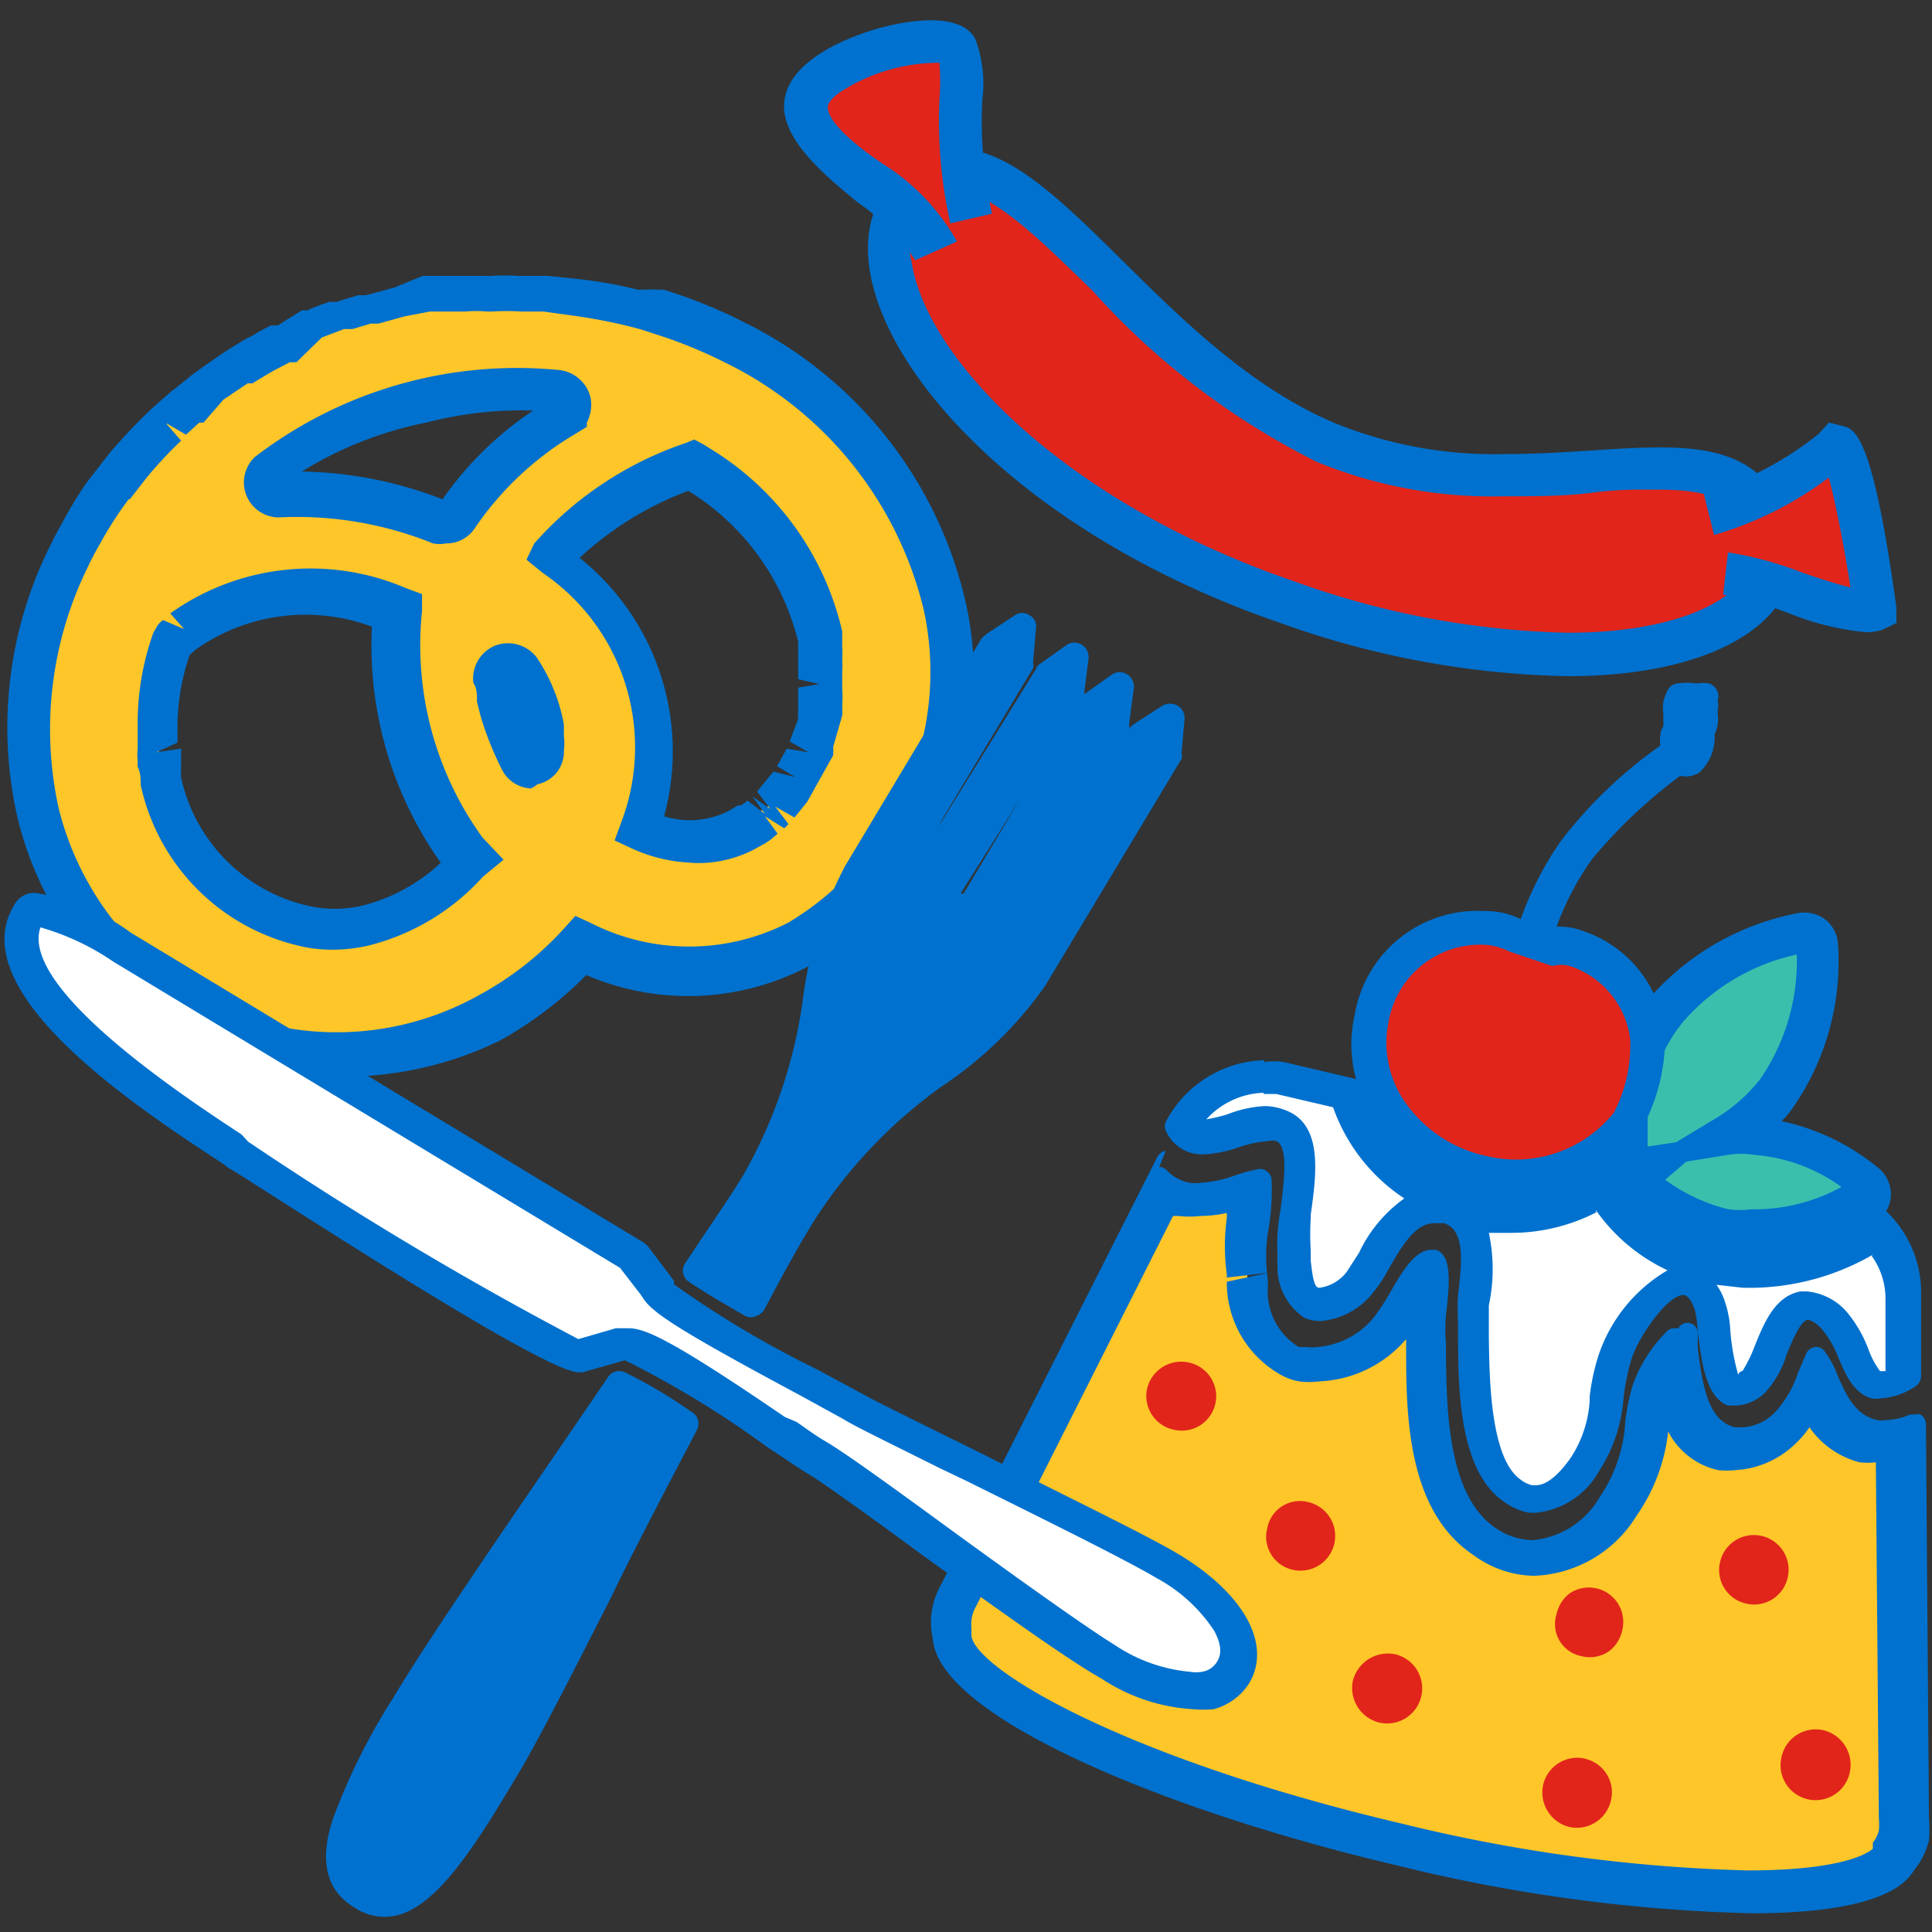
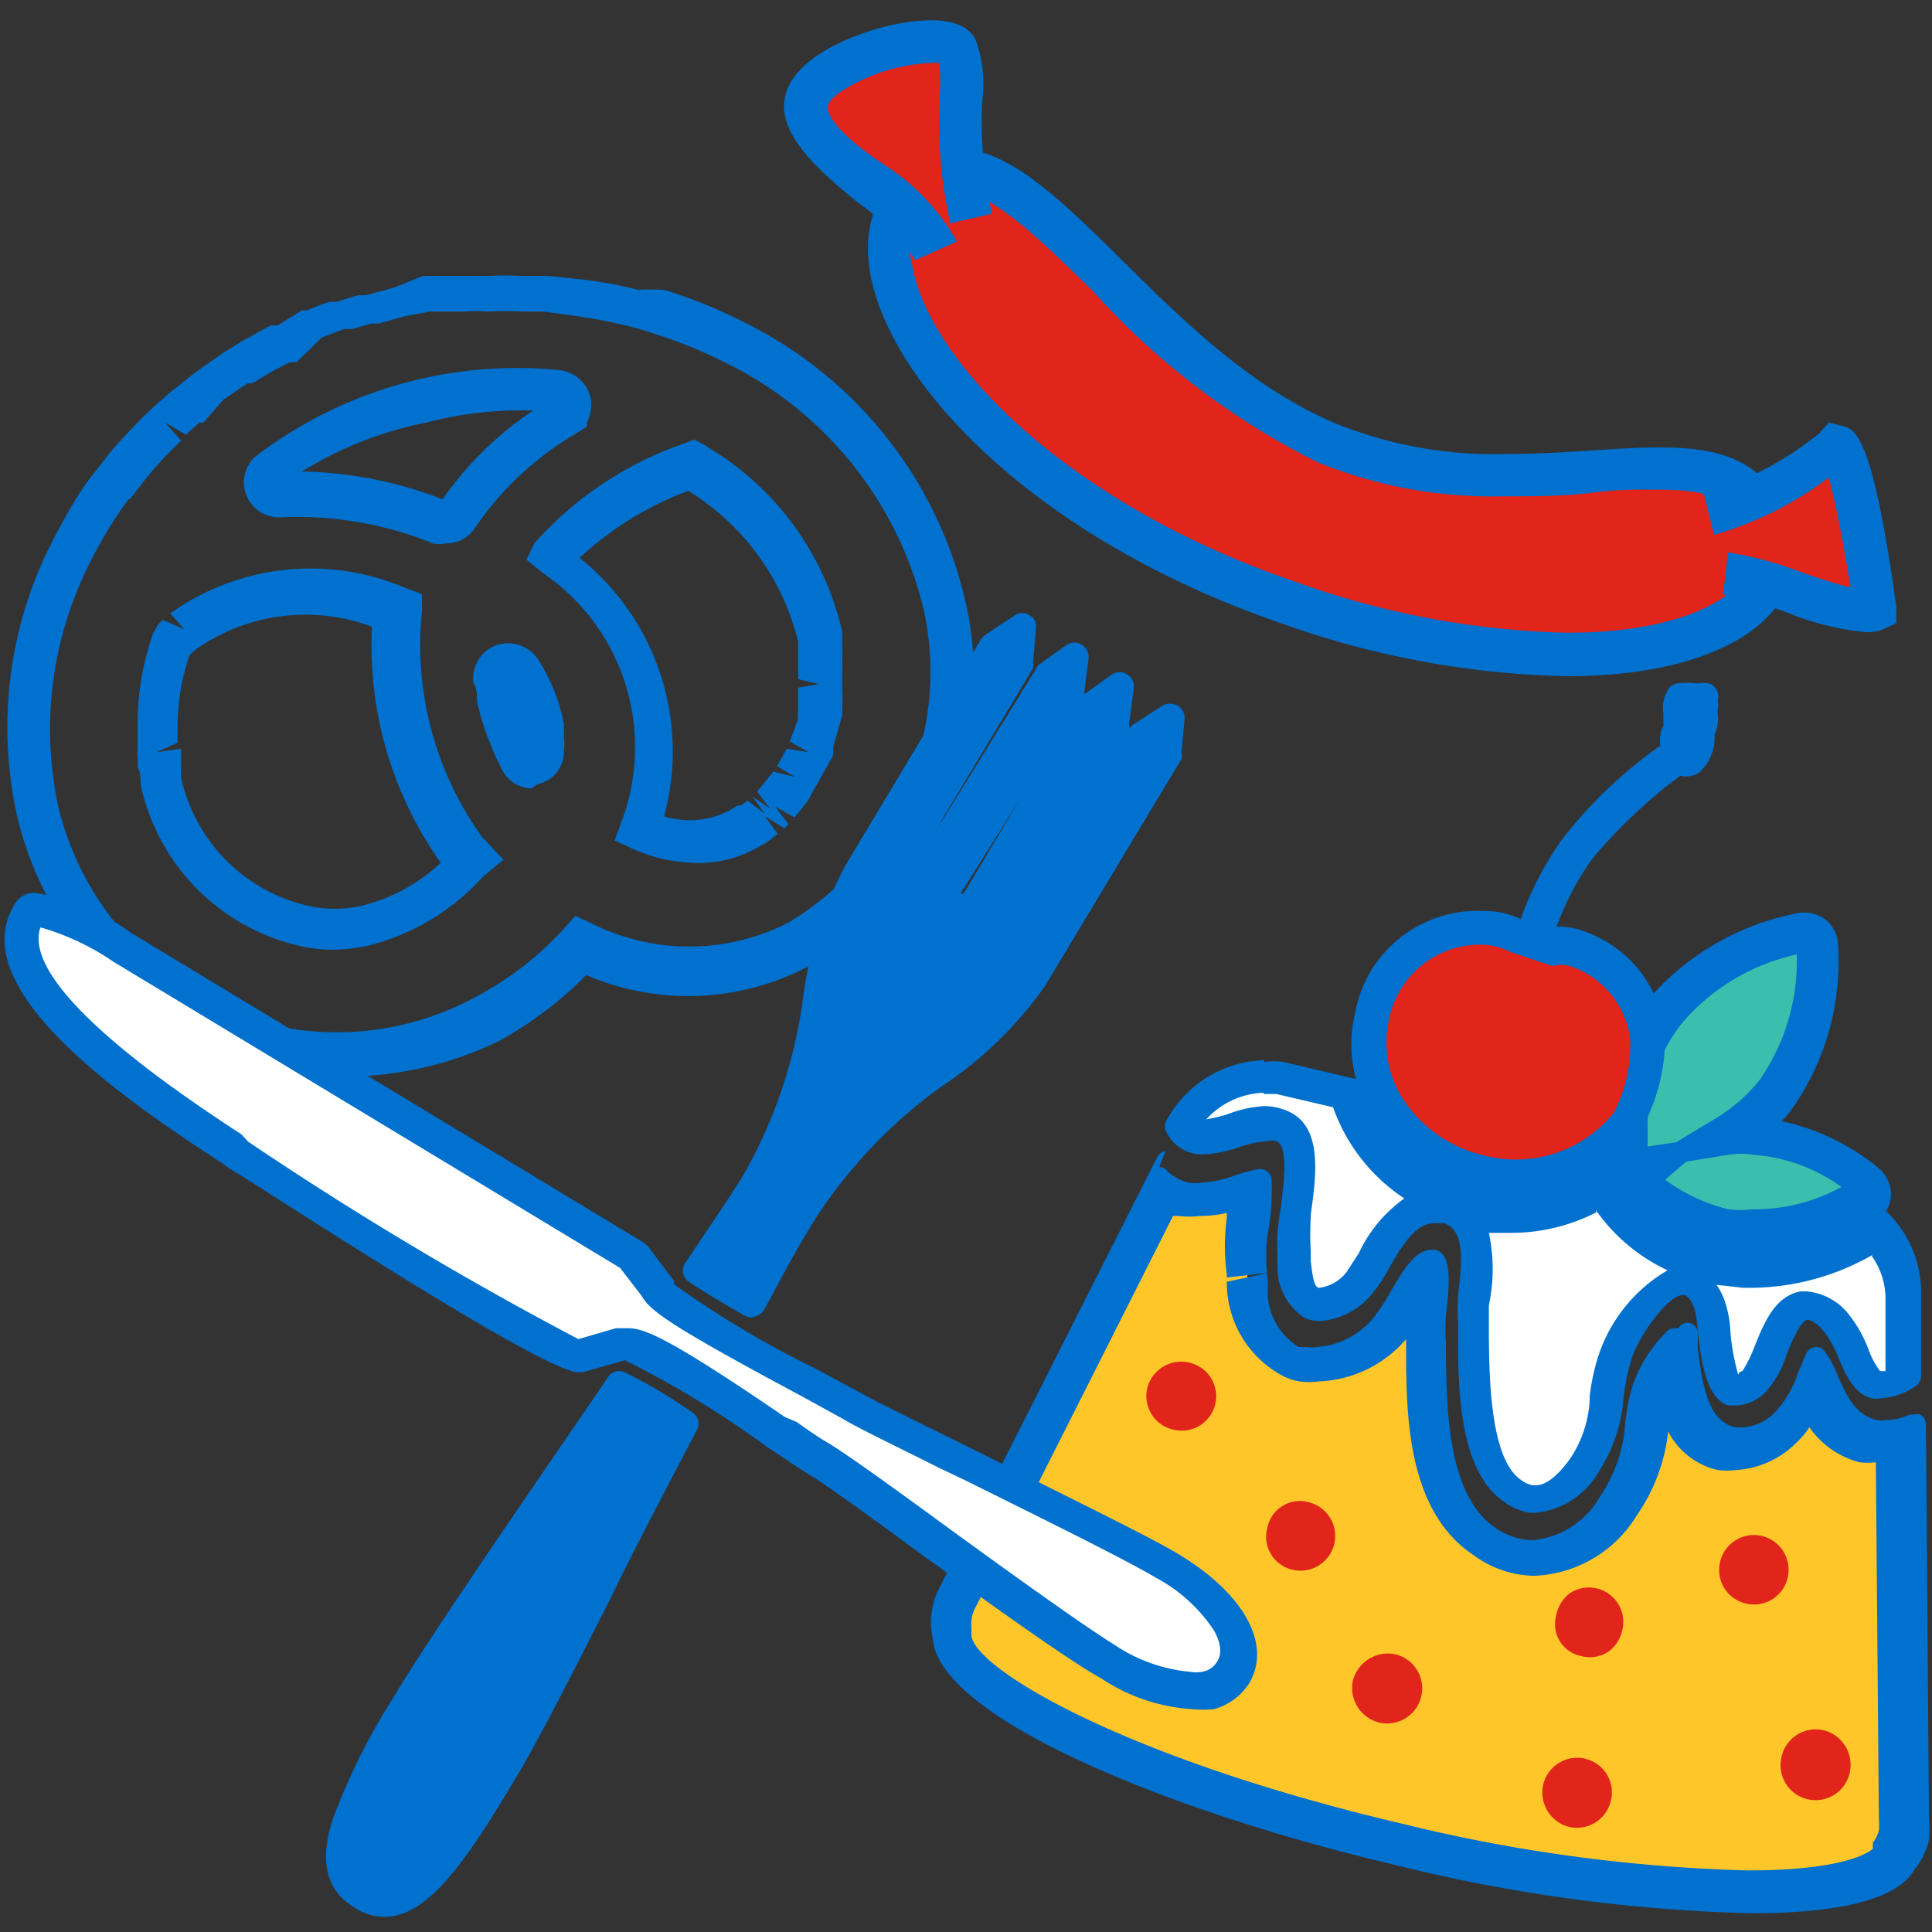
<svg xmlns="http://www.w3.org/2000/svg" viewBox="0 0 32 32">
  <rect x="0" y="0" width="32" height="32" fill="#333333" stroke="none" />
  <g>
-     <path d="M12.18,5.67a8.49,8.49,0,0,0-1.24-.51l0,0L10.5,5h-.05a8.52,8.52,0,0,0-.88-.16H9.49l-.36,0H9l-.4,0H8l-.36,0-.14,0-.32,0-.14,0L6.62,5a3.31,3.31,0,0,0-.45.12L6,5.16l-.31.1h0l-.11,0-.38.14,0,0-.41.19-.1,0-.3.16-.11.06-.33.2-.05,0-.37.25-.05,0-.29.23-.08.08A3,3,0,0,0,2.78,7l0,0c-.21.21-.41.42-.6.64l-.05.06c-.08.09-.15.19-.25.32l0,0a7,7,0,0,0-.47.73l0,0c-.07.12-.13.23-.19.36l0,0a6.3,6.3,0,0,0-.49,4.17,5.26,5.26,0,0,0,3.9,3.94,5.12,5.12,0,0,0,3.56-.54,5.61,5.61,0,0,0,1.53-1.2,3.93,3.93,0,0,0,3.6,0A5.23,5.23,0,0,0,15.65,10,6.52,6.52,0,0,0,12.18,5.67ZM6.07,15.31a2.37,2.37,0,0,1-1.06,0A3.15,3.15,0,0,1,2.68,13a1.28,1.28,0,0,1-.05-.27l0-.11a.77.77,0,0,0,0-.15s0-.09,0-.14V12a4.48,4.48,0,0,1,.25-1.39l.11-.12.06,0a3.65,3.65,0,0,1,3.55-.35,5.75,5.75,0,0,0,1.11,4l.13.13A3.42,3.42,0,0,1,6.07,15.31ZM7.3,8.64a6.21,6.21,0,0,0-2.71-.47A.21.21,0,0,1,4.36,8a.22.22,0,0,1,.08-.26A6.62,6.62,0,0,1,7,6.61a6.89,6.89,0,0,1,2.26-.13.21.21,0,0,1,.19.18.22.22,0,0,1-.11.24h0l0,0A5.48,5.48,0,0,0,7.58,8.55.24.24,0,0,1,7.3,8.64ZM9,12.28c0,.06,0,.13,0,.19a.22.22,0,0,1-.17.22.2.2,0,0,1-.25-.11,3.58,3.58,0,0,1-.32-.82l-.06-.22a1.86,1.86,0,0,1-.05-.28A.21.21,0,0,1,8.32,11h0a.21.21,0,0,1,.23.09,2.56,2.56,0,0,1,.41,1Zm4.62-1.57a.86.86,0,0,1,0,.16v.52s0,.09,0,.17v.07a.44.44,0,0,1,0,.14v.09a.56.56,0,0,0,0,.12l0,.11a.76.76,0,0,0,0,.11s0,.08,0,.11l-.05.11,0,.11a.47.47,0,0,0-.05.1l-.06.11-.06.09-.07.12L13,13a.61.61,0,0,1-.09.12l0,.06-.08.08,0,0,0,0-.09.08,0,0,0,0-.11.08s-.06,0-.06.05l-.18.1a1.83,1.83,0,0,1-1.69,0A3.83,3.83,0,0,0,9.13,9.22a5.44,5.44,0,0,1,2.35-1.55l.12.08a4.41,4.41,0,0,1,2,2.74A1.43,1.43,0,0,1,13.64,10.71Z" style="fill: #ffc629" />
    <path d="M5.55,17.83a5.08,5.08,0,0,1-1.1-.12A5.64,5.64,0,0,1,.28,13.5,6.74,6.74,0,0,1,.8,9.1c.09-.18.15-.3.22-.42A6.8,6.8,0,0,1,1.43,8V8l.14-.18.24-.31a9.84,9.84,0,0,1,.68-.72l.11-.1.24-.21.08-.06.31-.25.43-.3.14-.09.26-.16.12-.06a3.07,3.07,0,0,1,.31-.17l.11,0L5,5.14l.09,0A2.83,2.83,0,0,1,5.46,5l.11,0,.36-.11.13,0,.48-.13L7,4.57l.19,0,.33,0h.15c.13,0,.25,0,.38,0h.07a3.84,3.84,0,0,1,.48,0h.48l.57.06a7.1,7.1,0,0,1,.92.17A4.64,4.64,0,0,1,11,4.8a8.43,8.43,0,0,1,1.35.55h0A6.88,6.88,0,0,1,16,10a5.58,5.58,0,0,1-2.6,6,4.27,4.27,0,0,1-3.69.15,6.28,6.28,0,0,1-1.44,1.09A5.86,5.86,0,0,1,5.55,17.83ZM2.13,8.27l0,0A6.2,6.2,0,0,0,1.66,9c-.08.14-.14.25-.2.38a6.09,6.09,0,0,0-.49,4A4.93,4.93,0,0,0,4.61,17a4.82,4.82,0,0,0,3.31-.51,5.3,5.3,0,0,0,1.43-1.12l.18-.2.24.11a3.6,3.6,0,0,0,3.29,0A4.84,4.84,0,0,0,15.3,10.1,6.16,6.16,0,0,0,12,6a7.79,7.79,0,0,0-1.19-.48,4.09,4.09,0,0,0-.41-.12c-.33-.08-.61-.13-.89-.17L9,5.16H8.65a4.28,4.28,0,0,0-.51,0H8.06a1.9,1.9,0,0,0-.35,0H7.56l-.3,0-.14,0-.42.08-.43.12-.13,0-.3.09-.14,0-.37.14,0,0L4.91,6,4.8,6l-.27.14-.12.07-.23.14-.08,0-.4.27L3.37,7,3.3,7l-.22.2L2.74,7,3,7.3a6.63,6.63,0,0,0-.57.61l-.28.36Zm3.39,7.46a2.32,2.32,0,0,1-.59-.07A3.49,3.49,0,0,1,2.33,13c0-.1,0-.2-.05-.3l0-.12a.72.72,0,0,1,0-.17l0-.43a4.46,4.46,0,0,1,.26-1.5l.07-.12a.38.38,0,0,1,.09-.09l.35.15-.23-.26a4,4,0,0,1,3.9-.42l.27.1,0,.28a5.44,5.44,0,0,0,1,3.75l.35.37L8,14.52a3.79,3.79,0,0,1-1.89,1.14h0A2.7,2.7,0,0,1,5.52,15.73ZM3,12.4s0,.08,0,.12l0,.13a2.23,2.23,0,0,0,0,.23A2.79,2.79,0,0,0,5.09,15,2,2,0,0,0,6,15a2.94,2.94,0,0,0,1.3-.71,6.22,6.22,0,0,1-1.14-3.91,3.15,3.15,0,0,0-2.92.38l-.1.09a3.72,3.72,0,0,0-.2,1.2v.25l-.35.16Zm8.48,1.89a2.6,2.6,0,0,1-1-.23l-.3-.14.11-.3a3.49,3.49,0,0,0-1.3-4.13l-.27-.22L8.85,9a5.84,5.84,0,0,1,2.5-1.66l.15-.06.15.08.16.1a4.8,4.8,0,0,1,2.14,3c0,.08,0,.16,0,.25a1.5,1.5,0,0,1,0,.2,2,2,0,0,1,0,.22l0,.28a1.7,1.7,0,0,1,0,.26,1.64,1.64,0,0,1,0,.18l-.15.52a1.21,1.21,0,0,1,0,.14l-.43.77-.21.26-.32-.18.22.29-.07.07-.32-.2.21.29-.12.1h0l-.09.06-.2.11A2,2,0,0,1,11.43,14.29ZM11,13.52a1.42,1.42,0,0,0,1.09-.1l.13-.08h0l.05,0a.63.63,0,0,0,.11-.08l.29.22-.21-.29.3.21-.22-.29.27-.33.36.09-.3-.18.16-.29.36.06-.31-.18.14-.37a.41.41,0,0,1,0-.12l0-.18c0-.14,0-.18,0-.22l.35-.06-.35-.08V11c0-.11,0-.15,0-.19h0c0-.06,0-.13,0-.18a4.06,4.06,0,0,0-1.82-2.5,5.45,5.45,0,0,0-1.8,1.11A4.1,4.1,0,0,1,11,13.52Zm-2.19-.46a.57.57,0,0,1-.5-.32,5.37,5.37,0,0,1-.35-.88l-.06-.24c0-.13,0-.22-.06-.31a.59.59,0,0,1,.37-.62.6.6,0,0,1,.68.2A2.92,2.92,0,0,1,9.34,12l0,.2-.35,0,.35,0a.87.87,0,0,1,0,.23.55.55,0,0,1-.44.56A.39.39,0,0,1,8.79,13.06Zm-.11-.58h0Zm-.15-1.27ZM7.39,9a.54.54,0,0,1-.22,0,6,6,0,0,0-2.56-.43.58.58,0,0,1-.39-1A7.13,7.13,0,0,1,9.27,6.13a.6.6,0,0,1,.51.45A.64.64,0,0,1,9.72,7l0,.07-.23.14A5.21,5.21,0,0,0,7.87,8.74.56.56,0,0,1,7.39,9ZM5,7.81a6.71,6.71,0,0,1,2.33.46A5.64,5.64,0,0,1,8.83,6.8,6.25,6.25,0,0,0,7.06,7,6.18,6.18,0,0,0,5,7.81Zm-.45,0Zm4.6-1.24h0Z" style="fill: #0071ce" />
  </g>
  <g>
    <path d="M28.86,31.5a27.43,27.43,0,0,1-5.79-.78c-4.52-1.06-7.37-2.61-7.43-3.44a1,1,0,0,1,.09-.68l3.51-6.94a1,1,0,0,0,.36.17,1.33,1.33,0,0,0,.28,0,2.35,2.35,0,0,0,.68-.13l.16-.05a4.2,4.2,0,0,1-.06.61,3,3,0,0,0,0,.88v.1a1.4,1.4,0,0,0,.72,1.28l.2.07a1.09,1.09,0,0,0,.26,0A1.7,1.7,0,0,0,23,22a3.88,3.88,0,0,0,.29-.45c.1-.17.28-.49.38-.52s0,.19-.07.71a3.49,3.49,0,0,0,0,.53v.16c0,1,0,2.52,1,3.16a1.45,1.45,0,0,0,.82.28A1.75,1.75,0,0,0,26.79,25a2.93,2.93,0,0,0,.48-1.39,5.4,5.4,0,0,1,.11-.58,1.72,1.72,0,0,1,.25-.45c.08.63.21,1.37.88,1.53l.2,0a1.2,1.2,0,0,0,.79-.35A2,2,0,0,0,30,23h0l0,0a1.42,1.42,0,0,0,.9,1,.85.85,0,0,0,.23,0,1.18,1.18,0,0,0,.31-.05l0,6.31a1.12,1.12,0,0,1,0,.27.88.88,0,0,1-.17.35C31.16,31.09,30.77,31.5,28.86,31.5Z" style="fill: #ffc629" />
    <path d="M19.39,20.14l.13,0a1.47,1.47,0,0,0,.36,0,2,2,0,0,0,.44-.05v.08a3.5,3.5,0,0,0,0,.94v.05h0l.7-.08-.7.15a1.75,1.75,0,0,0,.91,1.55.91.91,0,0,0,.29.1,1.24,1.24,0,0,0,.33,0,2,2,0,0,0,1.44-.7v.13c0,1.08,0,2.71,1.12,3.45a1.73,1.73,0,0,0,1,.34,2.08,2.08,0,0,0,1.7-1,3,3,0,0,0,.52-1.39,1.23,1.23,0,0,0,.83.64,1.33,1.33,0,0,0,.28,0,1.55,1.55,0,0,0,1-.44,1.49,1.49,0,0,0,.23-.27,1.45,1.45,0,0,0,.83.58,1.18,1.18,0,0,0,.27,0l.05,5.9a1.12,1.12,0,0,1,0,.2.54.54,0,0,1-.1.2l0,.05,0,.05s-.32.36-2.07.36a26.76,26.76,0,0,1-5.71-.77c-4.65-1.09-7.1-2.58-7.15-3.12v-.06l0-.07a.58.58,0,0,1,.08-.36l3.34-6.62m-.2-.92h0a.21.21,0,0,0-.14.1l-3.6,7.12a1.23,1.23,0,0,0-.12.86c.09,1.31,3.94,2.88,7.7,3.76a27,27,0,0,0,5.87.79c1.37,0,2.39-.21,2.68-.71a1.24,1.24,0,0,0,.25-.5,2.07,2.07,0,0,0,0-.35l-.05-6.54a.19.19,0,0,0-.09-.16.17.17,0,0,0-.1,0l-.08,0a1,1,0,0,1-.39.09.39.39,0,0,1-.15,0c-.37-.08-.52-.44-.65-.73a1.6,1.6,0,0,0-.22-.41.17.17,0,0,0-.15-.07h0a.2.2,0,0,0-.15.1l-.14.33a1.77,1.77,0,0,1-.37.64.8.8,0,0,1-.55.26h-.12c-.44-.1-.54-.66-.62-1.32v0c0-.09,0-.19,0-.25A.17.17,0,0,0,27.8,22h-.06a.17.17,0,0,0-.13.05,2.41,2.41,0,0,0-.56.87,3.61,3.61,0,0,0-.13.62,2.45,2.45,0,0,1-.42,1.25,1.43,1.43,0,0,1-1.12.72,1.12,1.12,0,0,1-.62-.21c-.78-.54-.8-1.95-.81-2.88v-.16a2.8,2.8,0,0,1,0-.48c.08-.65.07-1-.17-1.08l0,0h-.07c-.27,0-.48.35-.68.7a3.94,3.94,0,0,1-.26.4,1.33,1.33,0,0,1-.95.51.52.52,0,0,1-.17,0l-.14,0a1.08,1.08,0,0,1-.51-1s0-.08,0-.11a2.71,2.71,0,0,1,0-.78,3.83,3.83,0,0,0,.06-.9.2.2,0,0,0-.19-.16h0a2.49,2.49,0,0,0-.39.1,2,2,0,0,1-.59.13.63.63,0,0,1-.19,0,.72.72,0,0,1-.37-.2.16.16,0,0,0-.13-.06Z" style="fill: #0071ce" />
  </g>
  <path d="M30.64,29.35v0a.58.58,0,1,1-1.13-.26v0a.58.58,0,0,1,.7-.43A.59.59,0,0,1,30.64,29.35Z" style="fill: #e1251b" />
  <g>
    <path d="M25.45,24.86l-.13,0a.67.67,0,0,1-.27-.13c-.63-.43-.65-1.82-.66-2.57V22a3.59,3.59,0,0,1,0-.43c.07-.54.16-1.29-.42-1.48a.74.74,0,0,0-.25,0c-.48,0-.76.48-1,.89a3.12,3.12,0,0,1-.22.35,1,1,0,0,1-.66.38.4.4,0,0,1-.15,0c-.22-.1-.26-.33-.3-.65v-.12a2.35,2.35,0,0,1,0-.68c.1-.76.15-1.32-.24-1.48a.57.57,0,0,0-.24-.05,1.69,1.69,0,0,0-.53.12,1.93,1.93,0,0,1-.5.1.37.37,0,0,1-.37-.23,1.74,1.74,0,0,1,1.37-.77,1.09,1.09,0,0,1,.26,0l1.15.27a2.59,2.59,0,0,0,2,1.9,3.08,3.08,0,0,0,.68.08,2.72,2.72,0,0,0,1.5-.44A2.84,2.84,0,0,0,28.4,21a2.17,2.17,0,0,0,.52.08h.15a3.89,3.89,0,0,0,2-.62l0,0a1.59,1.59,0,0,1,.45,1.07l0,1.43a2,2,0,0,1-.38.08c-.25-.06-.33-.24-.46-.52a1.61,1.61,0,0,0-.32-.56.65.65,0,0,0-.44-.24c-.31,0-.44.33-.62.75a1.68,1.68,0,0,1-.26.51.5.5,0,0,1-.31.16c-.25-.08-.32-.66-.36-1a3.83,3.83,0,0,0-.06-.41c-.05-.12-.17-.44-.46-.44-.5,0-1,.95-1.14,1.27a4.7,4.7,0,0,0-.13.63,2.32,2.32,0,0,1-.36,1.13Q25.85,24.86,25.45,24.86Zm5.7-4.48Zm-4.52-.76Z" style="fill: #fff" />
    <path d="M20.94,18.12l.2,0,.94.22a3,3,0,0,0,1.18,1.51,2.31,2.31,0,0,0-.75.9l-.2.31a.68.68,0,0,1-.46.27h0c-.08,0-.11-.17-.14-.45,0,0,0-.09,0-.16a4.52,4.52,0,0,1,0-.55v-.05c.09-.65.21-1.47-.39-1.72a1,1,0,0,0-.37-.08,2,2,0,0,0-.63.14,2.73,2.73,0,0,1-.34.08,1.34,1.34,0,0,1,.94-.44m5.51,1.94a3,3,0,0,0,1.19,1,2.58,2.58,0,0,0-1.15,1.43,3.56,3.56,0,0,0-.14.66v.07a1.94,1.94,0,0,1-.31.94c-.21.3-.41.46-.58.46h-.06a.46.46,0,0,1-.19-.09c-.51-.35-.52-1.7-.53-2.34V22c0-.1,0-.26,0-.38a2.87,2.87,0,0,0,0-1.2l.37,0a3.09,3.09,0,0,0,1.41-.34M31,20.8a1.22,1.22,0,0,1,.23.7v1.21l-.09,0h0a1.41,1.41,0,0,1-.2-.38,2.13,2.13,0,0,0-.36-.61,1,1,0,0,0-.65-.33h-.11c-.42.08-.6.51-.77.94a2.21,2.21,0,0,1-.19.38s-.05,0-.07.06a3.77,3.77,0,0,1-.13-.72,1.74,1.74,0,0,0-.09-.49,1,1,0,0,0-.14-.28l.44.05h.17a4.09,4.09,0,0,0,2-.56M20.94,17.56a1.9,1.9,0,0,0-1.62,1,.19.19,0,0,0,0,.19.65.65,0,0,0,.61.37,2.06,2.06,0,0,0,.57-.11A1.89,1.89,0,0,1,21,18.9a.32.32,0,0,1,.14,0c.21.09.12.72.07,1.14a3,3,0,0,0-.05.75.77.77,0,0,0,0,.15,1,1,0,0,0,.45.89.65.65,0,0,0,.27.05,1.23,1.23,0,0,0,.87-.48,2.27,2.27,0,0,0,.25-.38c.25-.44.46-.76.76-.76l.16,0c.34.12.3.61.23,1.19a4.09,4.09,0,0,0,0,.47v.16c0,.86,0,2.29.77,2.8a1,1,0,0,0,.38.17.63.63,0,0,0,.19,0,1.35,1.35,0,0,0,1-.69,2.55,2.55,0,0,0,.4-1.2,3.83,3.83,0,0,1,.13-.64c.11-.37.6-1.07.86-1.07h0c.09,0,.16.15.19.24a1.92,1.92,0,0,1,.05.36c.06.49.13,1.09.5,1.23l.14,0a.73.73,0,0,0,.49-.23,1.6,1.6,0,0,0,.34-.61c.09-.22.23-.56.35-.58h0s.1,0,.24.16a1.61,1.61,0,0,1,.27.47c.12.28.25.58.54.67a.47.47,0,0,0,.17,0,1.15,1.15,0,0,0,.57-.2.22.22,0,0,0,.09-.16l0-1.43a1.86,1.86,0,0,0-.59-1.32.16.16,0,0,0-.13-.06.2.2,0,0,0-.11,0l-.1.08a3.6,3.6,0,0,1-1.82.57h-.14a2,2,0,0,1-.46-.07,2.35,2.35,0,0,1-1.71-1.25.18.18,0,0,0-.12-.12h-.06a.21.21,0,0,0-.11,0,2.48,2.48,0,0,1-1.43.45,3.27,3.27,0,0,1-.62-.07A2.46,2.46,0,0,1,22.56,18a.18.18,0,0,0-.15-.14l-1.15-.27a1.12,1.12,0,0,0-.32,0Z" style="fill: #0071ce" />
  </g>
  <path d="M29.61,26.13v0a.57.57,0,0,1-.69.43.57.57,0,0,1-.43-.69v0a.57.57,0,0,1,1.12.26Z" style="fill: #e1251b" />
  <g>
    <path d="M27.62,16.69a3.94,3.94,0,0,1,2.26-1.27.26.26,0,0,1,.15,0,.21.21,0,0,1,.07.14,3.87,3.87,0,0,1-.69,2.5,3.34,3.34,0,0,1-.86.75,2.38,2.38,0,0,1,.54,0,3.22,3.22,0,0,1,1.82.76.2.2,0,0,1,.07.16.22.22,0,0,1-.08.14,3.25,3.25,0,0,1-1.9.56,3.4,3.4,0,0,1-.46-.06,3.65,3.65,0,0,1-1.37-.7.23.23,0,0,1-.06-.16.19.19,0,0,1,.08-.15h0a.2.2,0,0,1-.15,0,.17.17,0,0,1-.07-.13,4.24,4.24,0,0,1,0-.61A2.87,2.87,0,0,1,27.62,16.69Z" style="fill: #3bbfad" />
    <path d="M29.14,20.8H29a2.25,2.25,0,0,1-.52-.07A4,4,0,0,1,26.94,20a.54.54,0,0,1-.18-.36.51.51,0,0,1-.19-.35c0-.14,0-.37,0-.67a3.24,3.24,0,0,1,.76-2.1h0a4.34,4.34,0,0,1,2.47-1.4.59.59,0,0,1,.42.1.56.56,0,0,1,.22.38,4.24,4.24,0,0,1-.76,2.77,1.63,1.63,0,0,1-.17.2,3.76,3.76,0,0,1,1.62.79.57.57,0,0,1,.19.44.55.55,0,0,1-.24.43A3.65,3.65,0,0,1,29.14,20.8Zm-1.56-1.26a2.94,2.94,0,0,0,1.05.49,1.52,1.52,0,0,0,.38,0,3,3,0,0,0,1.49-.37,2.82,2.82,0,0,0-1.43-.53,1.4,1.4,0,0,0-.46,0l-.68.11Zm3.1.06Zm-.92-3.79a3.47,3.47,0,0,0-1.87,1.1h0a2.6,2.6,0,0,0-.6,1.69c0,.16,0,.3,0,.39l.47-.07.63-.38a2.74,2.74,0,0,0,.76-.66A3.45,3.45,0,0,0,29.76,15.81Z" style="fill: #0071ce" />
  </g>
  <g>
    <path d="M25.73,15.63a.9.9,0,0,1,.42.06A1.77,1.77,0,0,1,27.3,17.2a3,3,0,0,1-.36,1.39,2.36,2.36,0,0,1-2.44.82,2.21,2.21,0,0,1-1.79-2.55,1.79,1.79,0,0,1,1.88-1.49,1.16,1.16,0,0,1,.51.12Z" style="fill: #e1251b" />
    <path d="M25.08,19.76a2.8,2.8,0,0,1-.64-.08,2.76,2.76,0,0,1-1.63-1.08,2.2,2.2,0,0,1-.37-1.8,2.06,2.06,0,0,1,2.15-1.71,1.31,1.31,0,0,1,.63.15l.53.11a1.15,1.15,0,0,1,.5.08,2,2,0,0,1,1.33,1.74,3.17,3.17,0,0,1-.4,1.55A2.56,2.56,0,0,1,25.08,19.76Zm-.46-4.11h0A1.54,1.54,0,0,0,23,16.92a1.72,1.72,0,0,0,.29,1.36,2.19,2.19,0,0,0,1.3.86,2.08,2.08,0,0,0,2.14-.71A2.42,2.42,0,0,0,27,17.2,1.47,1.47,0,0,0,26,16a.56.56,0,0,0-.29,0h0L25,15.76A1.08,1.08,0,0,0,24.62,15.65Z" style="fill: #0071ce" />
  </g>
  <path d="M26.25,29.13a.57.57,0,0,1,.43.7.58.58,0,0,1-.69.43h0a.59.59,0,0,1-.43-.7.58.58,0,0,1,.7-.43Z" style="fill: #e1251b" />
  <path d="M26.87,27a.59.59,0,0,1-.22.35.56.56,0,0,1-.46.08.54.54,0,0,1-.41-.69.59.59,0,0,1,.22-.35.57.57,0,0,1,.87.61Z" style="fill: #e1251b" />
  <path d="M23.11,27.4a.58.58,0,0,1-.27,1.13h0a.59.59,0,0,1-.43-.7.6.6,0,0,1,.7-.43Z" style="fill: #e1251b" />
  <path d="M21.67,24.88A.57.57,0,0,1,21.41,26a.56.56,0,0,1-.42-.69A.55.55,0,0,1,21.67,24.88Z" style="fill: #e1251b" />
  <path d="M20.13,23.25v0a.57.57,0,0,1-.69.43A.57.57,0,0,1,19,23v0a.58.58,0,0,1,.7-.43A.57.57,0,0,1,20.13,23.25Z" style="fill: #e1251b" />
  <path d="M19,26.42v0a.58.58,0,1,1-1.13-.27v0a.56.56,0,0,1,.69-.43A.57.57,0,0,1,19,26.42Z" style="fill: #e1251b" />
  <g>
    <path d="M19.51,11.69a.24.24,0,0,1,.11.22l-.05.56a.21.21,0,0,1,0,.1l-2.26,3.76A6.47,6.47,0,0,1,15.59,18a8.13,8.13,0,0,0-2.1,2.21c-.26.42-.48.82-.83,1.48a.26.26,0,0,1-.14.11h0a.2.2,0,0,1-.17,0c-.44-.25-.75-.44-.94-.57a.22.22,0,0,1-.06-.31l.32-.48c.25-.37.44-.65.62-.94a8.05,8.05,0,0,0,1-2.89A6.47,6.47,0,0,1,14,14.34l2.26-3.77.08-.07.47-.31a.21.21,0,0,1,.24,0,.2.2,0,0,1,.11.21l-.05.57a.19.19,0,0,1,0,.1l-1.95,3.24,0,0,2-3.23a.16.16,0,0,1,.06-.08l.45-.32a.23.23,0,0,1,.25,0,.24.24,0,0,1,.11.23l-.07.55,0,.09L15.91,14.8l.05,0,1.94-3.24a.16.16,0,0,1,.07-.07l.45-.32a.23.23,0,0,1,.25,0,.24.24,0,0,1,.11.23L18.7,12a.16.16,0,0,1,0,.09l-2,3.24,0,0,2-3.25a.27.27,0,0,1,.07-.08l.48-.31A.26.26,0,0,1,19.51,11.69Z" style="fill: #0071ce" />
    <g>
      <path d="M19.72,28a2.8,2.8,0,0,1-1.38-.47c-.5-.3-1.77-1.22-2.89-2s-1.67-1.21-1.88-1.34-.29-.19-.52-.34l-.19-.13a10.73,10.73,0,0,0-2.48-1.48h-.11l-.7.2A52,52,0,0,1,4,19.1L3.86,19c-1.24-.81-4.11-2.7-3.39-3.91,0,0,0,0,.12,0A3.35,3.35,0,0,1,2,15.69l8.44,5.07.42.56a9.39,9.39,0,0,0,2.49,1.54l.75.41c.18.11.77.4,1.51.77l.49.24c1.13.56,2.68,1.31,3.2,1.63a2.4,2.4,0,0,1,1.16,1.25.68.68,0,0,1-.07.51A.6.6,0,0,1,20,28,.77.77,0,0,1,19.72,28Z" style="fill: #fff" />
      <path d="M.67,15.36a4.17,4.17,0,0,1,1.21.57L10.27,21l.34.44v0l.06.09c.17.23.6.52,2.58,1.58l.71.39c.19.12.73.38,1.59.81l.44.21c1.19.59,2.67,1.32,3.17,1.62a2.63,2.63,0,0,1,.95.87c.17.31.08.46.05.51a.35.35,0,0,1-.25.17.6.6,0,0,1-.2,0,2.66,2.66,0,0,1-1.24-.44c-.49-.3-1.76-1.21-2.91-2.05s-1.64-1.18-1.86-1.31-.29-.19-.51-.34L13,23.47C11.14,22.2,10.69,22,10.41,22l-.11,0-.1,0-.62.18a58.53,58.53,0,0,1-5.47-3.27L4,18.79C3.07,18.18.32,16.37.67,15.36m-.08-.57A.37.37,0,0,0,.23,15c-.86,1.44,2.06,3.36,3.47,4.28l.09.07c.06,0,5.15,3.37,5.79,3.38h.07l.7-.2a16.22,16.22,0,0,1,2.36,1.44c.32.21.58.39.72.47s1,.69,1.81,1.29c1.14.82,2.44,1.76,3,2.07a3.07,3.07,0,0,0,1.52.51,1.87,1.87,0,0,0,.34,0,1,1,0,0,0,.59-.43c.38-.64-.08-1.49-1.19-2.15-.52-.31-1.95-1-3.21-1.64-.91-.45-1.77-.87-2-1l-.76-.41a16.51,16.51,0,0,1-2.37-1.41.09.09,0,0,0,0-.06l-.43-.57-.07-.06L2.17,15.45a3.61,3.61,0,0,0-1.58-.66Z" style="fill: #0071ce" />
    </g>
    <path d="M11.46,23.39a.22.22,0,0,1,.08.3c-.49.94-1,1.9-1.42,2.77-.64,1.26-1.19,2.34-1.53,2.91-.64,1.07-1.3,2.17-2,2.35a.88.88,0,0,1-.71-.12c-.48-.28-.6-.78-.36-1.49a10.48,10.48,0,0,1,1-2c.52-.88,1.84-2.8,3.23-4.83l.32-.47a.22.22,0,0,1,.28-.08A8.16,8.16,0,0,1,11.46,23.39Z" style="fill: #0071ce" />
  </g>
  <g>
    <g>
      <path d="M25.92,10.84A14.54,14.54,0,0,1,21.29,10C17.35,8.62,15,6.09,14.71,4.4A1.3,1.3,0,0,1,15.22,3a1.09,1.09,0,0,1,.63-.23c.72,0,1.54.82,2.5,1.76A12,12,0,0,0,22,7.32a7.34,7.34,0,0,0,3,.55c.51,0,1,0,1.44-.07s.76,0,1.1,0c1,0,1.5.24,1.76.89a1.15,1.15,0,0,1-.07,1.13C28.69,10.44,27.48,10.84,25.92,10.84Z" style="fill: #e1251b" />
      <path d="M15.85,3.17c.57,0,1.38.8,2.25,1.65a12.5,12.5,0,0,0,3.71,2.83,7.66,7.66,0,0,0,3.1.57c.52,0,1,0,1.47-.06s.75-.05,1.07-.05c1,0,1.26.22,1.43.66a.77.77,0,0,1,0,.8c-.29.44-1.22.91-2.92.91a14.18,14.18,0,0,1-4.52-.85c-3.8-1.3-6.1-3.69-6.34-5.29a.92.92,0,0,1,.37-1,.63.63,0,0,1,.42-.16m0-.71a1.42,1.42,0,0,0-.84.29c-2,1.44.57,5.64,6.16,7.56a14.87,14.87,0,0,0,4.75.88c2.75,0,4.24-1.16,3.62-2.68-.37-.91-1.11-1.11-2.09-1.11-.73,0-1.6.11-2.54.11A7,7,0,0,1,22.09,7c-2.82-1.21-4.54-4.54-6.24-4.54Z" style="fill: #0071ce" />
    </g>
    <g>
      <path d="M16.08,3.62c-.32-1.42,0-2.4-.24-2.81s-2.57.19-2.49,1,1.84,1.61,2.14,2.38" style="fill: #e1251b" />
      <path d="M15.16,4.31a3.53,3.53,0,0,0-.93-.94c-.61-.49-1.18-1-1.24-1.53C12.91,1,14.16.58,14.55.47s1.37-.31,1.61.19a2.12,2.12,0,0,1,.11,1,7,7,0,0,0,.16,1.88l-.69.16a7.77,7.77,0,0,1-.18-2.05,3.87,3.87,0,0,0,0-.61,3,3,0,0,0-1.65.49c-.17.12-.2.21-.2.24,0,.28.55.71,1,1a3.59,3.59,0,0,1,1.14,1.23Z" style="fill: #0071ce" />
    </g>
    <g>
      <path d="M28.3,8.52a5.68,5.68,0,0,0,2.08-1.14c.27-.26.68,2.71.68,2.71-.38.17-1.76-.51-2.48-.59" style="fill: #e1251b" />
      <path d="M30.89,10.47a4.59,4.59,0,0,1-1.28-.32,6.4,6.4,0,0,0-1.07-.3l.08-.7a5.76,5.76,0,0,1,1.22.33c.23.08.56.19.81.25-.11-.7-.25-1.42-.36-1.82a5.83,5.83,0,0,1-1.9.95l-.17-.68a5.51,5.51,0,0,0,1.91-1L30.29,7l.25.06c.19.06.48.16.87,3l0,.26-.23.11A.79.79,0,0,1,30.89,10.47Z" style="fill: #0071ce" />
    </g>
  </g>
  <path d="M25.1,15.49a5.48,5.48,0,0,1,.76-1.57l0,0a7.54,7.54,0,0,1,1.64-1.57h0a.57.57,0,0,1,0-.16.3.3,0,0,1,.05-.16.51.51,0,0,0,0-.1c0-.05,0-.09,0-.11a.62.62,0,0,1,0-.19.58.58,0,0,1,.06-.17.21.21,0,0,1,.17-.14,1.13,1.13,0,0,1,.31,0h0a.78.78,0,0,1,.22,0,.23.23,0,0,1,.14.29.29.29,0,0,1,0,.15v.07a.56.56,0,0,1-.05.33l0,0s0,0,0,.05a.78.78,0,0,1-.26.59.42.42,0,0,1-.31.05,8.41,8.41,0,0,0-1.46,1.38,4.64,4.64,0,0,0-.67,1.37Z" style="fill: #0071ce" />
</svg>